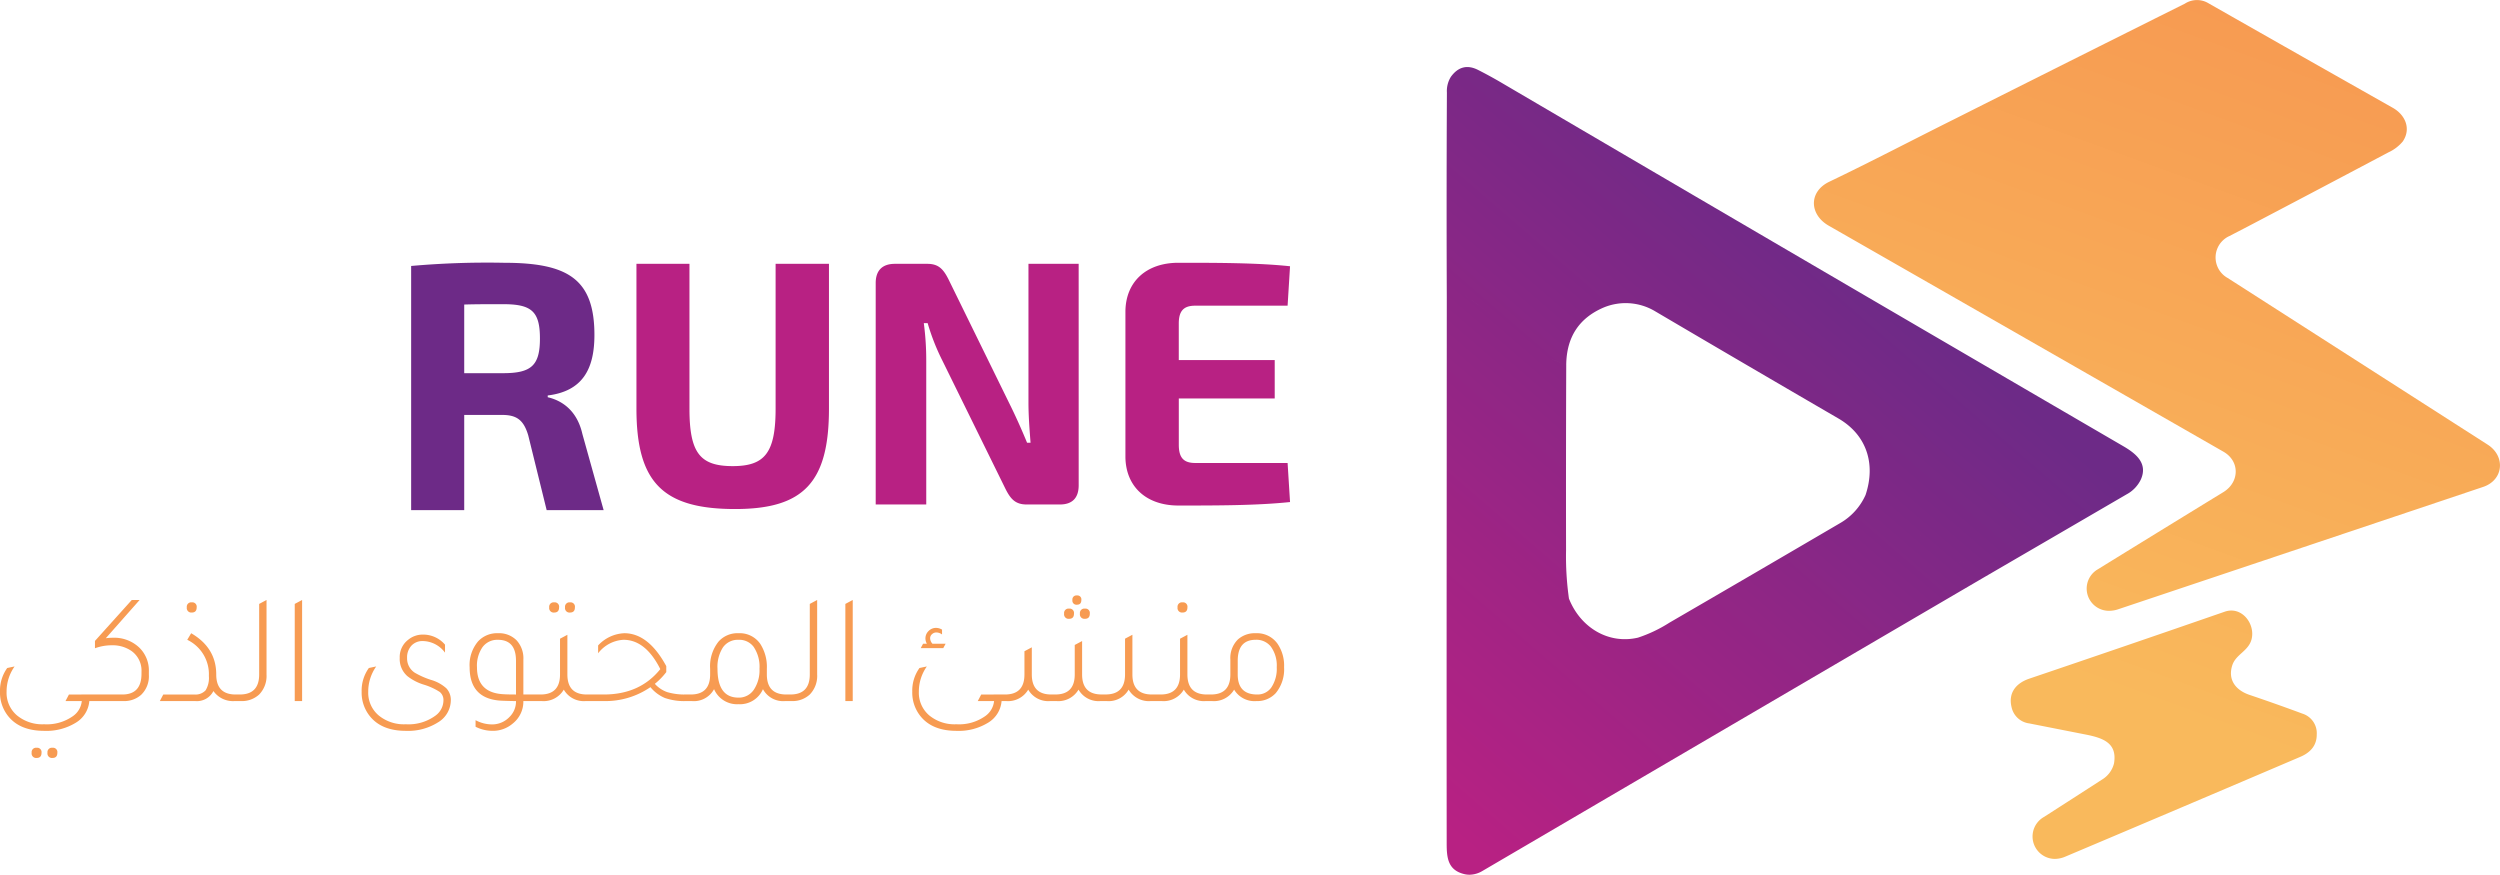
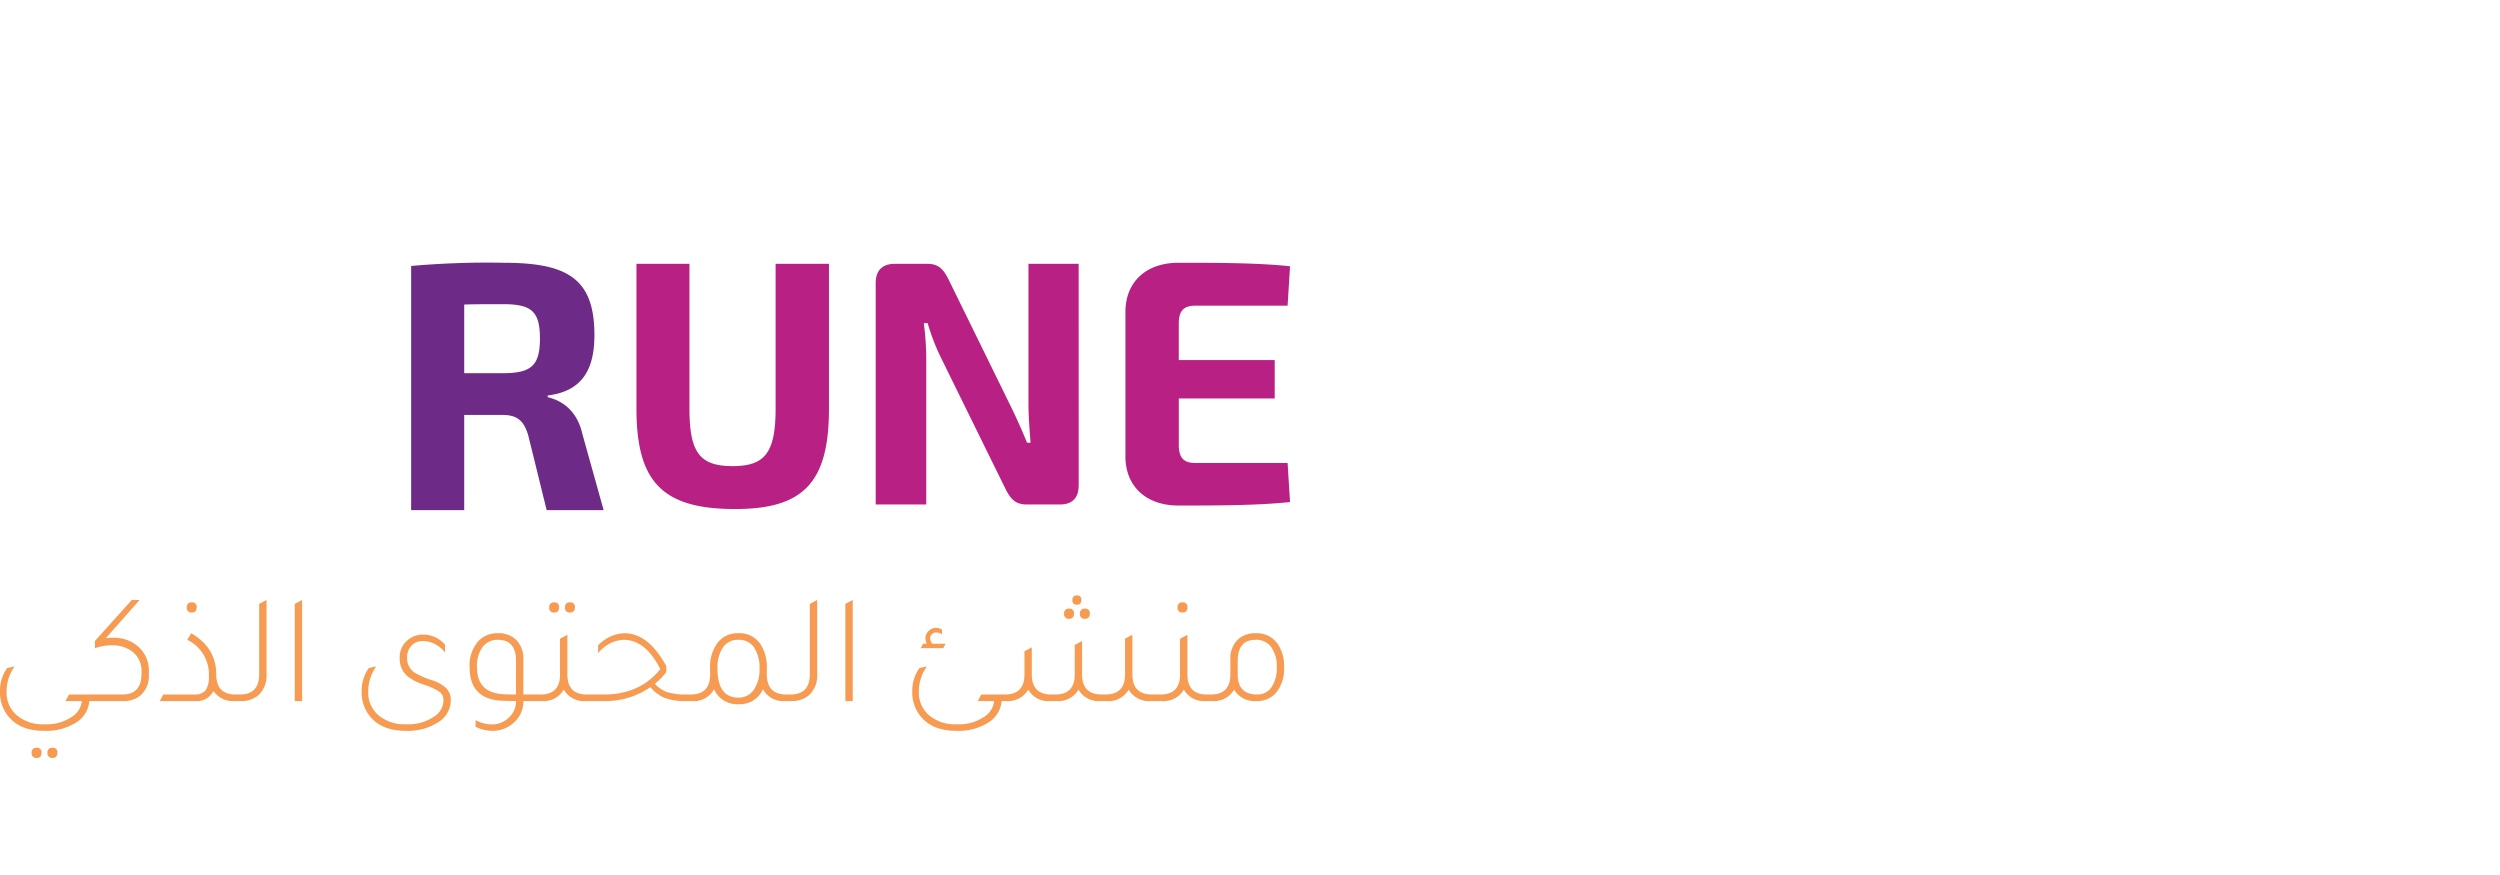
<svg xmlns="http://www.w3.org/2000/svg" width="494.595" height="173.053" viewBox="0 0 494.595 173.053">
  <defs>
    <linearGradient id="linear-gradient" x1="0.5" y1="0.825" x2="0.727" y2="0.053" gradientUnits="objectBoundingBox">
      <stop offset="0" stop-color="#f9b95c" />
      <stop offset="1" stop-color="#f79b52" />
    </linearGradient>
    <linearGradient id="linear-gradient-2" x1="0.044" y1="0.976" x2="0.59" y2="0.249" gradientUnits="objectBoundingBox">
      <stop offset="0" stop-color="#b82183" />
      <stop offset="1" stop-color="#6d2a87" />
    </linearGradient>
  </defs>
  <g id="Group_129" data-name="Group 129" transform="translate(-2.17)">
    <g id="Group_2" data-name="Group 2" transform="translate(288.365)">
-       <path id="Path_53" data-name="Path 53" d="M45.559,161.6q5.8-3.723,11.463-7.382a5.185,5.185,0,0,0,2.351-3.188c.672-4.016-2.122-5.017-5.553-5.7l-11.2-2.208a4.1,4.1,0,0,1-3.516-3.23c-.693-2.887.951-4.76,3.5-5.625q18.866-6.389,38.669-13.249c3.366-1.172,6.081,2.4,5.317,5.439-.587,2.344-3.1,2.973-3.81,5.138-.965,2.959.744,4.988,3.424,5.888q5.273,1.78,10.441,3.7a4.057,4.057,0,0,1,2.837,4.109q.021,3.037-3.23,4.431-23.062,9.847-46.5,19.746a5.412,5.412,0,0,1-2.113.455A4.436,4.436,0,0,1,45.559,161.6Zm10.676-49.01Q67.241,105.791,81,97.365c3.216-1.966,3.316-6.117.008-8.011q-38.92-22.3-78.082-44.708c-3.817-2.187-4.017-6.7.114-8.69C11.327,31.989,19.5,27.7,27.728,23.6Q50.547,12.122,73.4.717A4.387,4.387,0,0,1,77.86.531q19.224,10.941,36.668,20.8c2.465,1.393,3.673,4.13,1.98,6.646a8,8,0,0,1-2.845,2.166q-13.792,7.31-27.728,14.621a43.2,43.2,0,0,0-7.611-2.873c-.066-.017-.131-.032-.2-.044.065.012.13.026.2.044a43.2,43.2,0,0,1,7.611,2.873Q84.142,45.7,82.2,46.7a4.646,4.646,0,0,0-.336,8.3q25.82,16.551,51.433,32.967c3.566,2.286,3.173,7-.908,8.368q-35.039,11.762-72.186,24.2a5.644,5.644,0,0,1-1.8.307A4.4,4.4,0,0,1,56.235,112.593ZM77.354,41.839h0Zm.441-.024h0Zm-1.131-.682a.236.236,0,0,1,.118.175.236.236,0,0,0-.118-.175.234.234,0,0,0-.116-.031A.234.234,0,0,1,76.663,41.133Zm-.593.091h0Zm.045,0a.859.859,0,0,0,.306-.085A.863.863,0,0,1,76.115,41.222Z" transform="translate(72.664 0)" fill="url(#linear-gradient)" />
-       <path id="Path_51" data-name="Path 51" d="M3.53,159.673C.25,158.9.014,156.457.014,153.591q-.028-32.666,0-65.333l.049-.023-.049.023.022-42.7.171-1.894v0L.036,45.559Q-.043,25.292.057,5.032A5.311,5.311,0,0,1,.85,1.923Q3.016-1.043,6.211.565q2.322,1.172,4.731,2.587Q72.186,39.085,133.923,75.038c2.494,1.457,4.838,3.387,3.423,6.56a6.538,6.538,0,0,1-2.83,2.944q-14.3,8.333-28.607,16.651l-1.251.022,1.251-.022q-49.4,28.9-98.785,57.829a5.124,5.124,0,0,1-2.6.766A4.368,4.368,0,0,1,3.53,159.673Zm34.331-46.788a27.468,27.468,0,0,0,6.217-2.959q16.908-9.819,33.774-19.7a12.158,12.158,0,0,0,5.032-5.567,20.567,20.567,0,0,1,5.91,3.537,8.154,8.154,0,0,1,.886,1.237l.009.014-.009-.014a8.154,8.154,0,0,0-.886-1.237,20.567,20.567,0,0,0-5.91-3.537c2.079-6.239.15-11.92-5.353-15.122Q59.38,58.988,41.242,48.31a11.341,11.341,0,0,0-10.277-.693q-7.232,3.16-7.3,11.335-1.437-.587-2.894-1.194c-1.158-.471-1.451-1.429-2.5-1.951a8.583,8.583,0,0,1-1.879-1.244,19.889,19.889,0,0,0-1.622-1.272q-3.223-2.265-6.01-4.374Q5.775,46.66,2.894,44.68c-.736-.5-1.679-.336-2.251-1.136l-.027-.037.027.037c.572.8,1.515.636,2.251,1.136q2.88,1.98,5.867,4.238,2.787,2.108,6.01,4.374a19.889,19.889,0,0,1,1.622,1.272,8.583,8.583,0,0,0,1.879,1.244c1.05.522,1.344,1.479,2.5,1.951q1.458.608,2.894,1.194-.071,18.337-.036,36.661a59.656,59.656,0,0,0,.572,9.54C26.442,110.834,31.959,114.258,37.862,112.885ZM24.13,105.164h0Zm0,0h0Zm.034,0,.02,0Zm-.379-1q0-.05,0-.1Q23.789,104.111,23.789,104.162Zm-.52-.025a.118.118,0,0,1-.029,0A.118.118,0,0,0,23.269,104.136Zm.067-.013a.426.426,0,0,0,.055-.024A.426.426,0,0,1,23.336,104.124Zm.24-.179a.509.509,0,0,1-.151.136l-.033.018.033-.018a.509.509,0,0,0,.151-.136l.006-.009Zm.214.078q0-.021,0-.04Q23.791,104,23.791,104.023Zm-.643-.1Zm-.286-.457a.472.472,0,0,1,.286.438.472.472,0,0,0-.286-.438l-.009-.005Zm.8.373h0Zm.013-.012.008-.007Zm.069-.027-.012,0Zm-1.425-.4-.058,0Zm.012,0,.037,0Zm.346-.006-.04-.007Zm-.259,0a.708.708,0,0,1,.111-.012A.708.708,0,0,0,22.419,103.4Zm.163-.011h0ZM2.065,87.895a.948.948,0,0,1,.486.664.808.808,0,0,0,.329.536l19.1,14.193a.535.535,0,0,0,.067.045.535.535,0,0,1-.067-.045L2.88,89.095a.808.808,0,0,1-.329-.536.948.948,0,0,0-.486-.664l-.05-.027Zm102.58,13.321h0Zm-.4-.408q0,.026,0,.049Q104.245,100.833,104.245,100.808Zm-2.08-2.872L103.93,99.4a.818.818,0,0,1,.315.664.818.818,0,0,0-.315-.664l-1.766-1.465Zm-.777.029h0Zm.024,0a.43.43,0,0,0,.147-.047A.431.431,0,0,1,101.412,97.963Zm.2-.078Zm.021-.012a.477.477,0,0,1,.172-.051A.477.477,0,0,0,101.636,97.873Zm.27-.05-.052,0ZM94.719,92.84a3.154,3.154,0,0,0,2.13,1.393,1.171,1.171,0,0,1,.621.3,14.606,14.606,0,0,0,3.188,2.265.923.923,0,0,1,.493.765v0a.923.923,0,0,0-.493-.765,14.606,14.606,0,0,1-3.188-2.265,1.171,1.171,0,0,0-.621-.3,3.154,3.154,0,0,1-2.13-1.393.373.373,0,0,0-.048-.058A.373.373,0,0,1,94.719,92.84Zm-.711-.021h0Zm.014,0,.028,0Zm.369-.094c-.086.028-.174.055-.265.078.091-.024.179-.05.265-.078Zm.018-.005a.344.344,0,0,1,.073-.012A.344.344,0,0,0,94.408,92.72Zm.135-.007a.257.257,0,0,0-.049,0A.257.257,0,0,1,94.543,92.713Zm-.8-.07a.528.528,0,0,1-.024-.061A.528.528,0,0,0,93.741,92.643ZM90.516,89.8a.506.506,0,0,0,.507.415,1.332,1.332,0,0,1,1.222.772.808.808,0,0,0,.464.421,1.592,1.592,0,0,1,1,1.158,1.592,1.592,0,0,0-1-1.158.808.808,0,0,1-.464-.421,1.332,1.332,0,0,0-1.222-.772.506.506,0,0,1-.507-.415Zm-.464-.133h0Zm.011,0a.516.516,0,0,0,.076-.008A.516.516,0,0,1,90.063,89.662Zm.168-.031a.689.689,0,0,1-.067.018.689.689,0,0,0,.067-.018Zm.052-.015.036,0Zm.08,0-.033,0ZM1.3,89.24l-.019,0Zm.016,0q.069-.02.068-.219Q1.389,89.218,1.32,89.238Zm-.212-.143q.035.04.066.069-.031-.029-.066-.069a.4.4,0,0,1-.115-.268A.4.4,0,0,0,1.108,89.095Zm.408-1a2.17,2.17,0,0,0-.131.772,2.17,2.17,0,0,1,.131-.772Zm-.551.343a.365.365,0,0,1,.053.185.365.365,0,0,0-.053-.185Zm-.772-.253q.047-.016.092-.026Q.24,88.168.193,88.184Zm.178-.042a.716.716,0,0,1,.077-.006A.714.714,0,0,0,.371,88.142Zm.1-.006h0Zm1.08-.122a.308.308,0,0,1,.252-.2A.307.307,0,0,0,1.55,88.014Zm.3-.2h0ZM.219,43.569q.036-.235.13-.257Q.254,43.334.219,43.569Zm.232-.229-.026-.015Zm-.027-.015a.13.13,0,0,0-.055-.014A.13.13,0,0,1,.424,43.324Z" transform="translate(0 13.265)" fill="url(#linear-gradient-2)" />
-     </g>
+       </g>
    <g id="Group_1" data-name="Group 1" transform="translate(0 30.088)">
      <path id="Path_109" data-name="Path 109" d="M57.546-47.61H46.989v28.635c0,8.763-2.139,11.385-8.487,11.385-6.486,0-8.556-2.622-8.556-11.385V-47.61H19.458v28.635C19.458-4.416,24.633.9,38.985.9,52.578.9,57.546-4.416,57.546-18.975Zm49.4,0H97.014v27.393c0,2.691.207,5.313.414,8h-.69c-1.1-2.691-2.415-5.589-3.45-7.659L81.213-44.505c-1.035-2.07-2-3.105-4.209-3.105H70.587c-2.484,0-3.795,1.311-3.795,3.8V0h10V-28.29a56.063,56.063,0,0,0-.483-7.59h.759a43.213,43.213,0,0,0,2.9,7.383L92.46-3.105C93.495-1.035,94.461,0,96.669,0h6.555c2.484,0,3.726-1.311,3.726-3.8ZM130-8.211c-2.277,0-3.243-1.035-3.243-3.588v-9.177h18.975v-7.59H126.753v-7.245c0-2.484.966-3.519,3.243-3.519h18.285l.483-7.8c-6.486-.69-14.7-.69-22.08-.69-6.348,0-10.419,3.726-10.488,9.591V-9.384c.069,5.865,4.14,9.591,10.488,9.591,7.383,0,15.594,0,22.08-.69l-.483-7.728Z" transform="translate(108.625 69.718)" fill="#b82183" />
      <path id="Path_105" data-name="Path 105" d="M19.84,0a5.506,5.506,0,0,1-2.666,4.278A11.087,11.087,0,0,1,10.912,5.89q-4.65,0-6.975-2.728A7.415,7.415,0,0,1,2.17-1.86,7.636,7.636,0,0,1,3.6-6.541l1.457-.31A8.617,8.617,0,0,0,3.472-1.86,5.875,5.875,0,0,0,5.549,2.852a7.859,7.859,0,0,0,5.363,1.736,8.938,8.938,0,0,0,5.735-1.643A4.115,4.115,0,0,0,18.352,0H15.128l.682-1.3h4.123V0ZM9.424,11.253a.891.891,0,0,1-.992-1.023.877.877,0,0,1,.992-.992.863.863,0,0,1,.961.992Q10.385,11.253,9.424,11.253Zm3.131,0a.891.891,0,0,1-.992-1.023.877.877,0,0,1,.992-.992.863.863,0,0,1,.961.992Q13.516,11.253,12.555,11.253ZM23.1-12.431a9.416,9.416,0,0,1,1.333-.093,7.184,7.184,0,0,1,5.363,2.015A6.313,6.313,0,0,1,31.62-5.8v.62a5.063,5.063,0,0,1-1.55,3.968A5.059,5.059,0,0,1,26.536,0H18.259V-1.3h8.122q3.782,0,3.782-4.123V-5.8A4.759,4.759,0,0,0,28.21-9.889a6.528,6.528,0,0,0-3.937-1.147,9.593,9.593,0,0,0-3.317.589V-11.9L28.241-20h1.55Zm17.019-5.084a.891.891,0,0,1-.992-1.023.877.877,0,0,1,.992-.992.863.863,0,0,1,.961.992Q41.075-17.515,40.114-17.515ZM33.79,0l.682-1.3h6.107a2.732,2.732,0,0,0,2.263-.822,4.674,4.674,0,0,0,.651-2.837,7.553,7.553,0,0,0-4.278-7.161l.775-1.3q4.96,2.883,4.96,8.153,0,3.968,3.844,3.968h1.333V0h-1.55a4.73,4.73,0,0,1-4.185-1.984A3.658,3.658,0,0,1,40.8,0ZM48.267,0V-1.3H49.6q3.844,0,3.844-3.968V-19.22L54.9-20V-5.239A5.256,5.256,0,0,1,53.444-1.3,5.034,5.034,0,0,1,49.817,0ZM60.481,0V-19.22L61.938-20V0ZM90.21-9.579a5.56,5.56,0,0,0-4.371-2.294,2.966,2.966,0,0,0-2.278.915,3.426,3.426,0,0,0-.853,2.433,3.355,3.355,0,0,0,1.519,2.914,16.173,16.173,0,0,0,3.224,1.426,7.69,7.69,0,0,1,3.007,1.643,3.333,3.333,0,0,1,.9,2.418,5.123,5.123,0,0,1-2.542,4.34A11.043,11.043,0,0,1,82.46,5.89q-4.65,0-6.975-2.728A7.415,7.415,0,0,1,73.718-1.86a7.636,7.636,0,0,1,1.426-4.681l1.457-.31A8.617,8.617,0,0,0,75.02-1.86,5.875,5.875,0,0,0,77.1,2.852,7.859,7.859,0,0,0,82.46,4.588a9,9,0,0,0,5.859-1.705A3.766,3.766,0,0,0,89.9-.124,2.029,2.029,0,0,0,89.172-1.8a12.485,12.485,0,0,0-3.177-1.457A9.917,9.917,0,0,1,82.77-4.929a4.484,4.484,0,0,1-1.519-3.6,4.3,4.3,0,0,1,1.674-3.6,4.517,4.517,0,0,1,2.914-1.023A5.682,5.682,0,0,1,90.21-11.16ZM105.71-1.3h3.937V0H105.71a5.523,5.523,0,0,1-2.046,4.4,6.005,6.005,0,0,1-4.03,1.488,7.461,7.461,0,0,1-3.379-.806v-1.3a6.942,6.942,0,0,0,3.224.837,4.727,4.727,0,0,0,3.5-1.488A4.249,4.249,0,0,0,104.253.062V0q-.837,0-2.573-.062-6.6-.186-6.6-6.634a7.229,7.229,0,0,1,1.674-5.115,5.1,5.1,0,0,1,3.937-1.612,4.871,4.871,0,0,1,3.674,1.4,5.255,5.255,0,0,1,1.349,3.813Zm-1.457-6.665q0-4.154-3.565-4.154a3.626,3.626,0,0,0-3.053,1.442,6.426,6.426,0,0,0-1.1,3.984q0,5.022,5.146,5.332.837.062,2.573.062Zm7.564-9.548a.891.891,0,0,1-.992-1.023.877.877,0,0,1,.992-.992.863.863,0,0,1,.961.992Q112.778-17.515,111.817-17.515Zm3.131,0a.891.891,0,0,1-.992-1.023.877.877,0,0,1,.992-.992.863.863,0,0,1,.961.992Q115.909-17.515,114.948-17.515ZM118.265-1.3H119.6V0h-1.55a4.564,4.564,0,0,1-4.34-2.263A4.635,4.635,0,0,1,109.337,0h-1.55V-1.3h1.333q3.844,0,3.844-3.968v-7.068l1.457-.775V-5.27Q114.421-1.3,118.265-1.3Zm19.685,0h1.395V0h-1.426a11.8,11.8,0,0,1-4.185-.6,7.389,7.389,0,0,1-2.883-2.155A15.688,15.688,0,0,1,121.613,0h-3.875V-1.3h3.906q7.13,0,11.16-5.022-2.914-5.8-7.285-5.8A6.8,6.8,0,0,0,120.5-9.455v-1.55a7.477,7.477,0,0,1,5.177-2.418q4.774,0,8.308,6.51v1.178a13.489,13.489,0,0,1-2.263,2.325,5.889,5.889,0,0,0,2.464,1.643A12.2,12.2,0,0,0,137.95-1.3Zm19.778,0h1.333V0h-1.55a4.538,4.538,0,0,1-4.4-2.356A4.957,4.957,0,0,1,148.273.62a4.957,4.957,0,0,1-4.836-2.976A4.538,4.538,0,0,1,139.035,0h-1.55V-1.3h1.333q3.844,0,3.844-3.968V-6.386a7.807,7.807,0,0,1,1.674-5.394,5,5,0,0,1,3.937-1.643,4.947,4.947,0,0,1,4.309,2.108,8.433,8.433,0,0,1,1.3,4.929V-5.27Q153.884-1.3,157.728-1.3Zm-9.455.62a3.558,3.558,0,0,0,3.022-1.55,6.9,6.9,0,0,0,1.132-4.154,7.012,7.012,0,0,0-1.178-4.371,3.543,3.543,0,0,0-2.976-1.364,3.575,3.575,0,0,0-3.069,1.488,7.124,7.124,0,0,0-1.085,4.247Q144.119-.682,148.273-.682ZM157.2,0V-1.3h1.333q3.844,0,3.844-3.968V-19.22L163.835-20V-5.239A5.256,5.256,0,0,1,162.378-1.3,5.034,5.034,0,0,1,158.751,0Zm12.214,0V-19.22L170.872-20V0Zm14.911-10.478.465-.868h.744a2.235,2.235,0,0,1-.279-1.054,1.994,1.994,0,0,1,.62-1.457,2.029,2.029,0,0,1,1.488-.62,2.333,2.333,0,0,1,1.178.341v.961a1.9,1.9,0,0,0-1.116-.4,1.244,1.244,0,0,0-.868.341,1.059,1.059,0,0,0-.372.806,1.633,1.633,0,0,0,.465,1.085h2.6l-.465.868ZM200.322,0a5.506,5.506,0,0,1-2.666,4.278,11.087,11.087,0,0,1-6.262,1.612q-4.65,0-6.975-2.728a7.416,7.416,0,0,1-1.767-5.022,7.636,7.636,0,0,1,1.426-4.681l1.457-.31a8.617,8.617,0,0,0-1.581,4.991,5.875,5.875,0,0,0,2.077,4.712,7.859,7.859,0,0,0,5.363,1.736,8.938,8.938,0,0,0,5.735-1.643A4.115,4.115,0,0,0,198.834,0H195.61l.682-1.3h4.123V0Zm14.911-19.065a.809.809,0,0,1-.9-.93.8.8,0,0,1,.9-.9.781.781,0,0,1,.868.9Q216.1-19.065,215.233-19.065Zm-1.55,2.79a.891.891,0,0,1-.992-1.023.877.877,0,0,1,.992-.992.863.863,0,0,1,.961.992Q214.644-16.275,213.683-16.275Zm3.131,0a.891.891,0,0,1-.992-1.023.877.877,0,0,1,.992-.992.863.863,0,0,1,.961.992Q217.775-16.275,216.814-16.275ZM198.741,0V-1.3H201q3.844,0,3.844-3.968V-9.858l1.457-.775V-5.27q0,3.968,3.844,3.968h.806q3.844,0,3.844-3.968V-11.1l1.457-.775v6.6q0,3.968,3.844,3.968h.806q3.844,0,3.844-3.968v-7.068l1.457-.775V-5.27q0,3.968,3.844,3.968h2.263V0h-2.48a4.635,4.635,0,0,1-4.371-2.263A4.564,4.564,0,0,1,221.123,0h-1.24a4.564,4.564,0,0,1-4.34-2.263A4.635,4.635,0,0,1,211.172,0h-1.24a4.564,4.564,0,0,1-4.34-2.263A4.635,4.635,0,0,1,201.221,0Zm37.386-17.515a.891.891,0,0,1-.992-1.023.877.877,0,0,1,.992-.992.863.863,0,0,1,.961.992Q237.088-17.515,236.127-17.515ZM240.932-1.3h1.333V0h-1.55a4.564,4.564,0,0,1-4.34-2.263A4.635,4.635,0,0,1,232,0h-1.55V-1.3h1.333q3.844,0,3.844-3.968v-7.068l1.457-.775V-5.27Q237.088-1.3,240.932-1.3Zm4.65-6.913a5.157,5.157,0,0,1,1.519-4,5.013,5.013,0,0,1,3.5-1.209,4.972,4.972,0,0,1,4.309,2.077,7.654,7.654,0,0,1,1.3,4.65,7.386,7.386,0,0,1-1.643,5.115A4.943,4.943,0,0,1,250.759,0a4.693,4.693,0,0,1-4.433-2.263A4.635,4.635,0,0,1,241.955,0h-1.55V-1.3h1.333q3.844,0,3.844-3.968Zm1.457,2.945q0,3.968,3.844,3.968a3.311,3.311,0,0,0,2.837-1.441A6.647,6.647,0,0,0,254.758-6.7a6.348,6.348,0,0,0-1.178-4.092,3.63,3.63,0,0,0-2.976-1.333q-3.565,0-3.565,4.154Z" transform="translate(0 108.61)" fill="#f79b52" />
      <path id="Path_110" data-name="Path 110" d="M38.78-15.05c-1.12-4.97-4.41-6.72-6.86-7.28v-.35c6.86-.84,9.24-5.18,9.24-11.97,0-11.06-5.25-14.28-17.85-14.28A169.756,169.756,0,0,0,4.9-48.3V0H15.4V-18.83h7.49c2.87,0,4.27.98,5.18,4.06L31.71,0H42.98ZM23.1-27.09H15.4V-40.67c2.31-.07,4.83-.07,7.7-.07,5.6,0,7.28,1.4,7.28,6.79C30.38-28.63,28.7-27.09,23.1-27.09Z" transform="translate(78.61 70.831)" fill="#6d2a87" />
    </g>
  </g>
</svg>